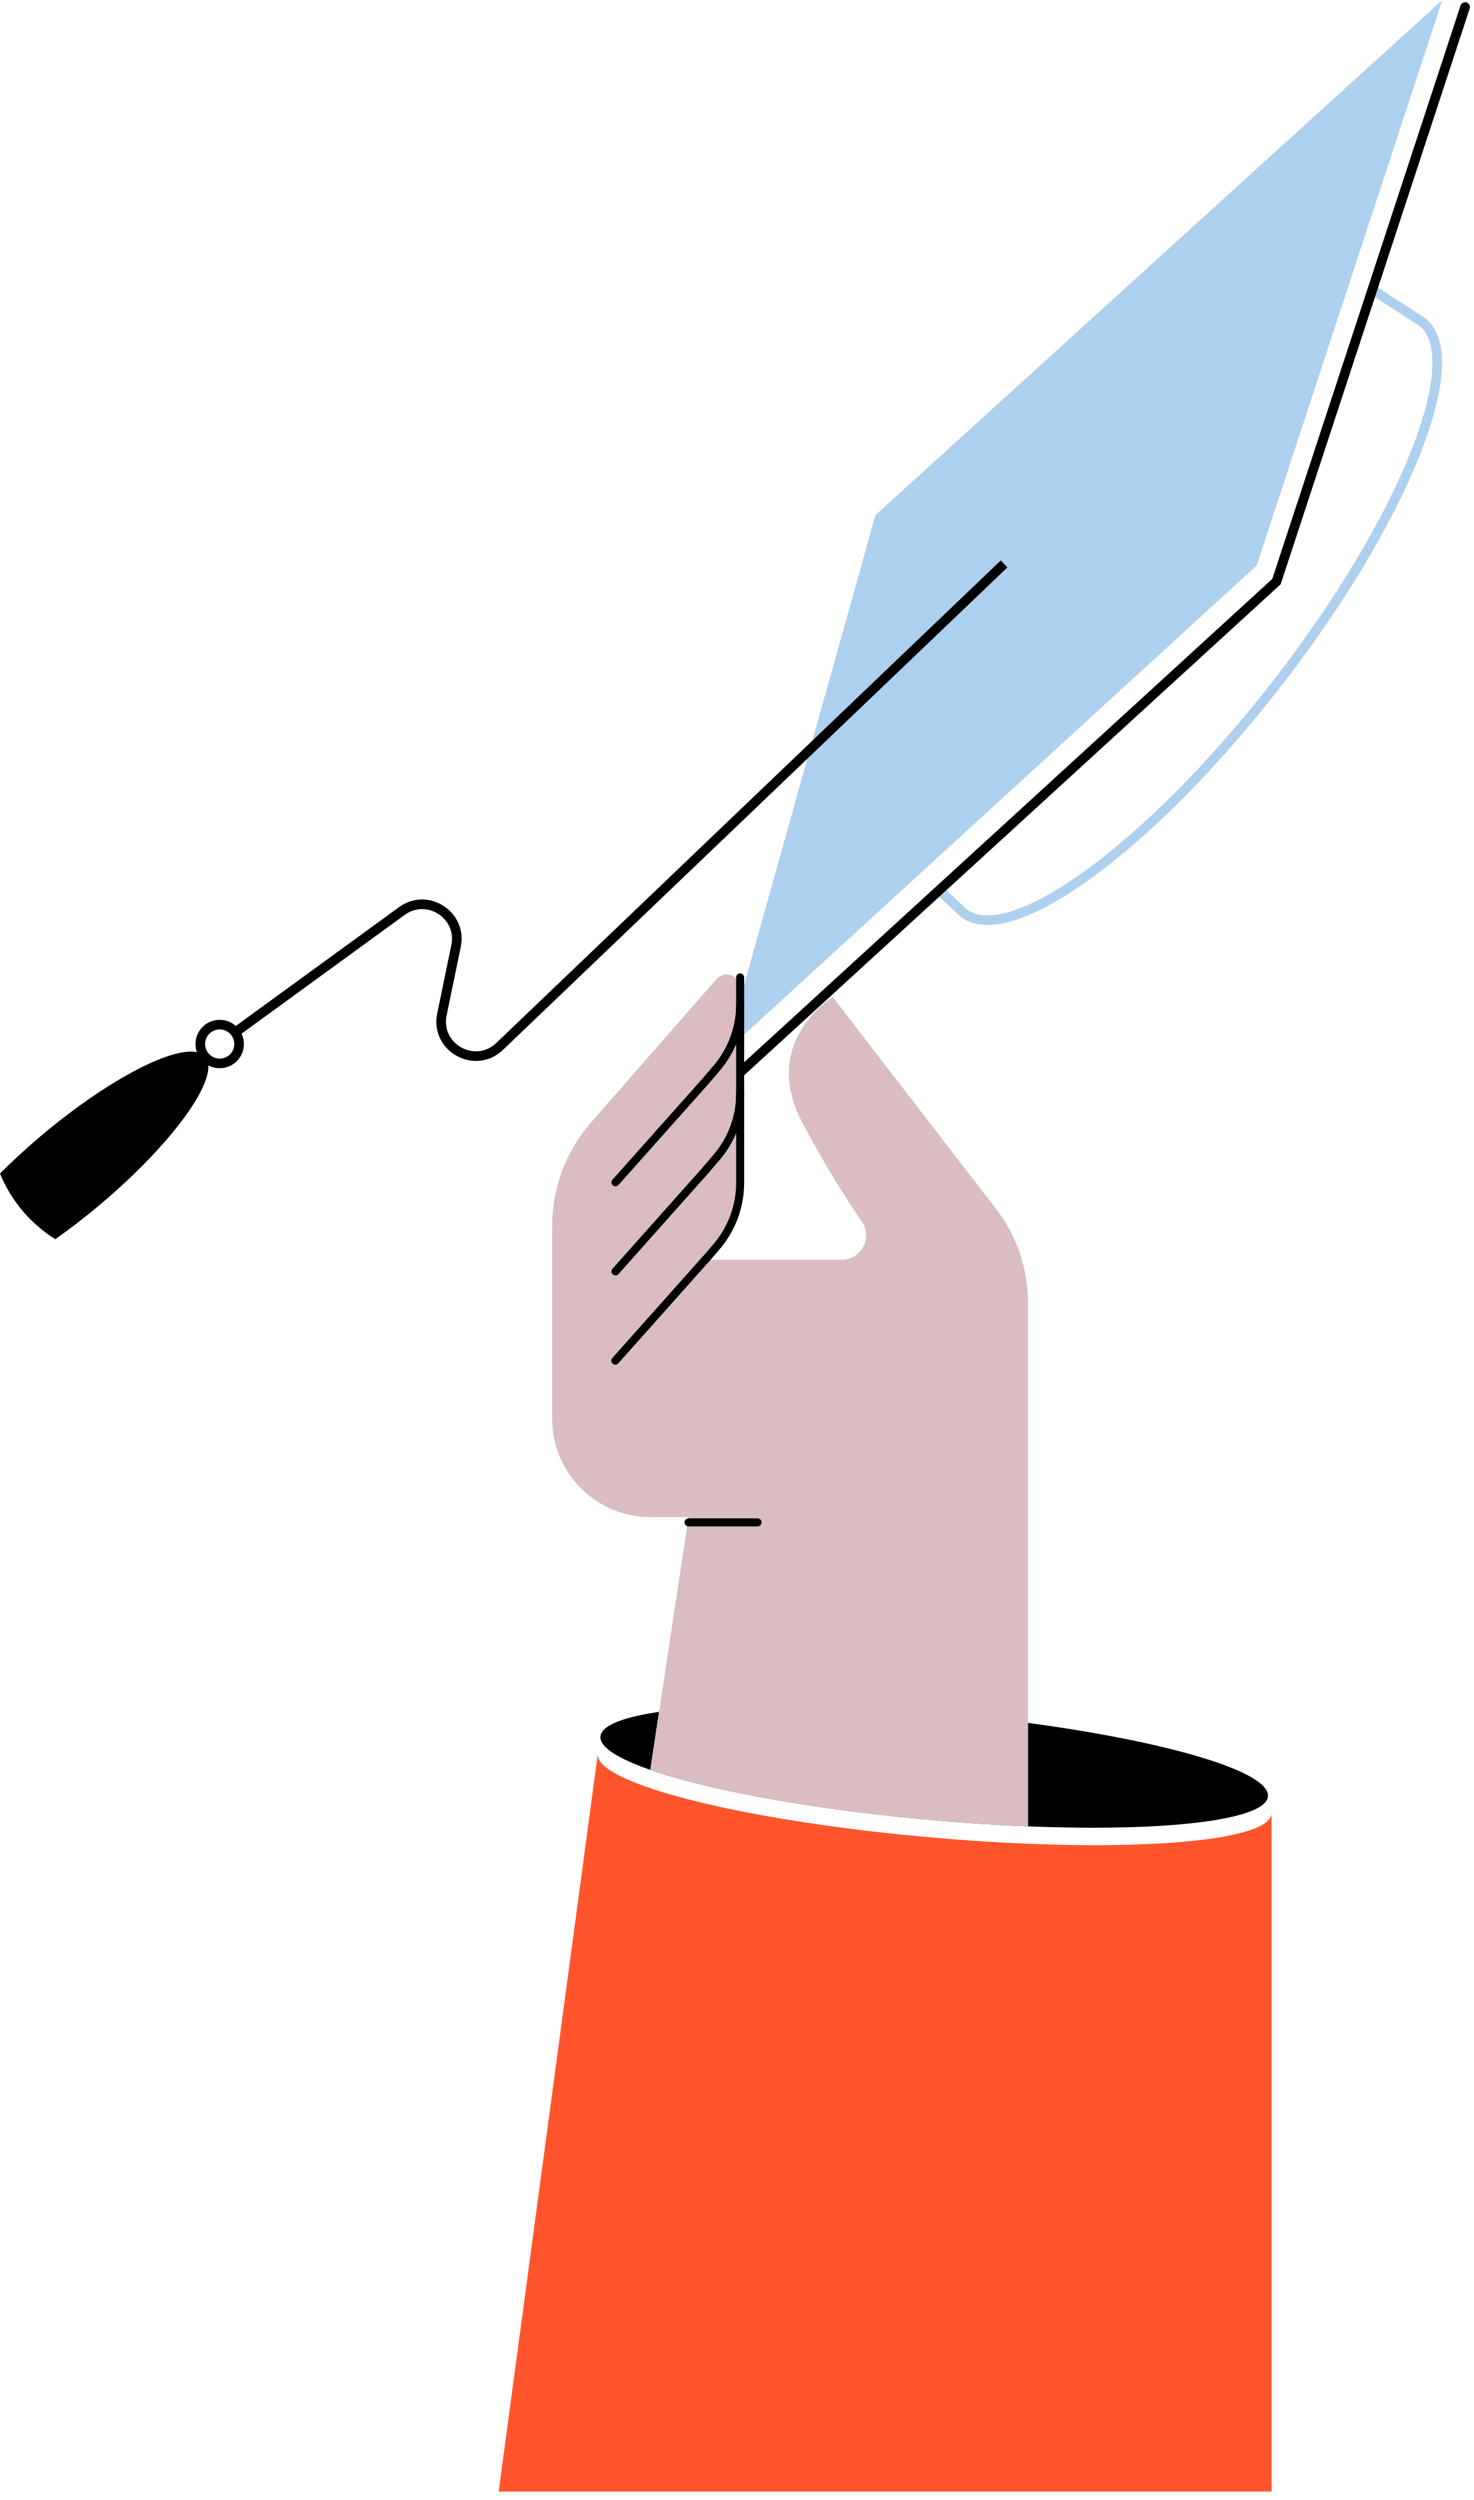
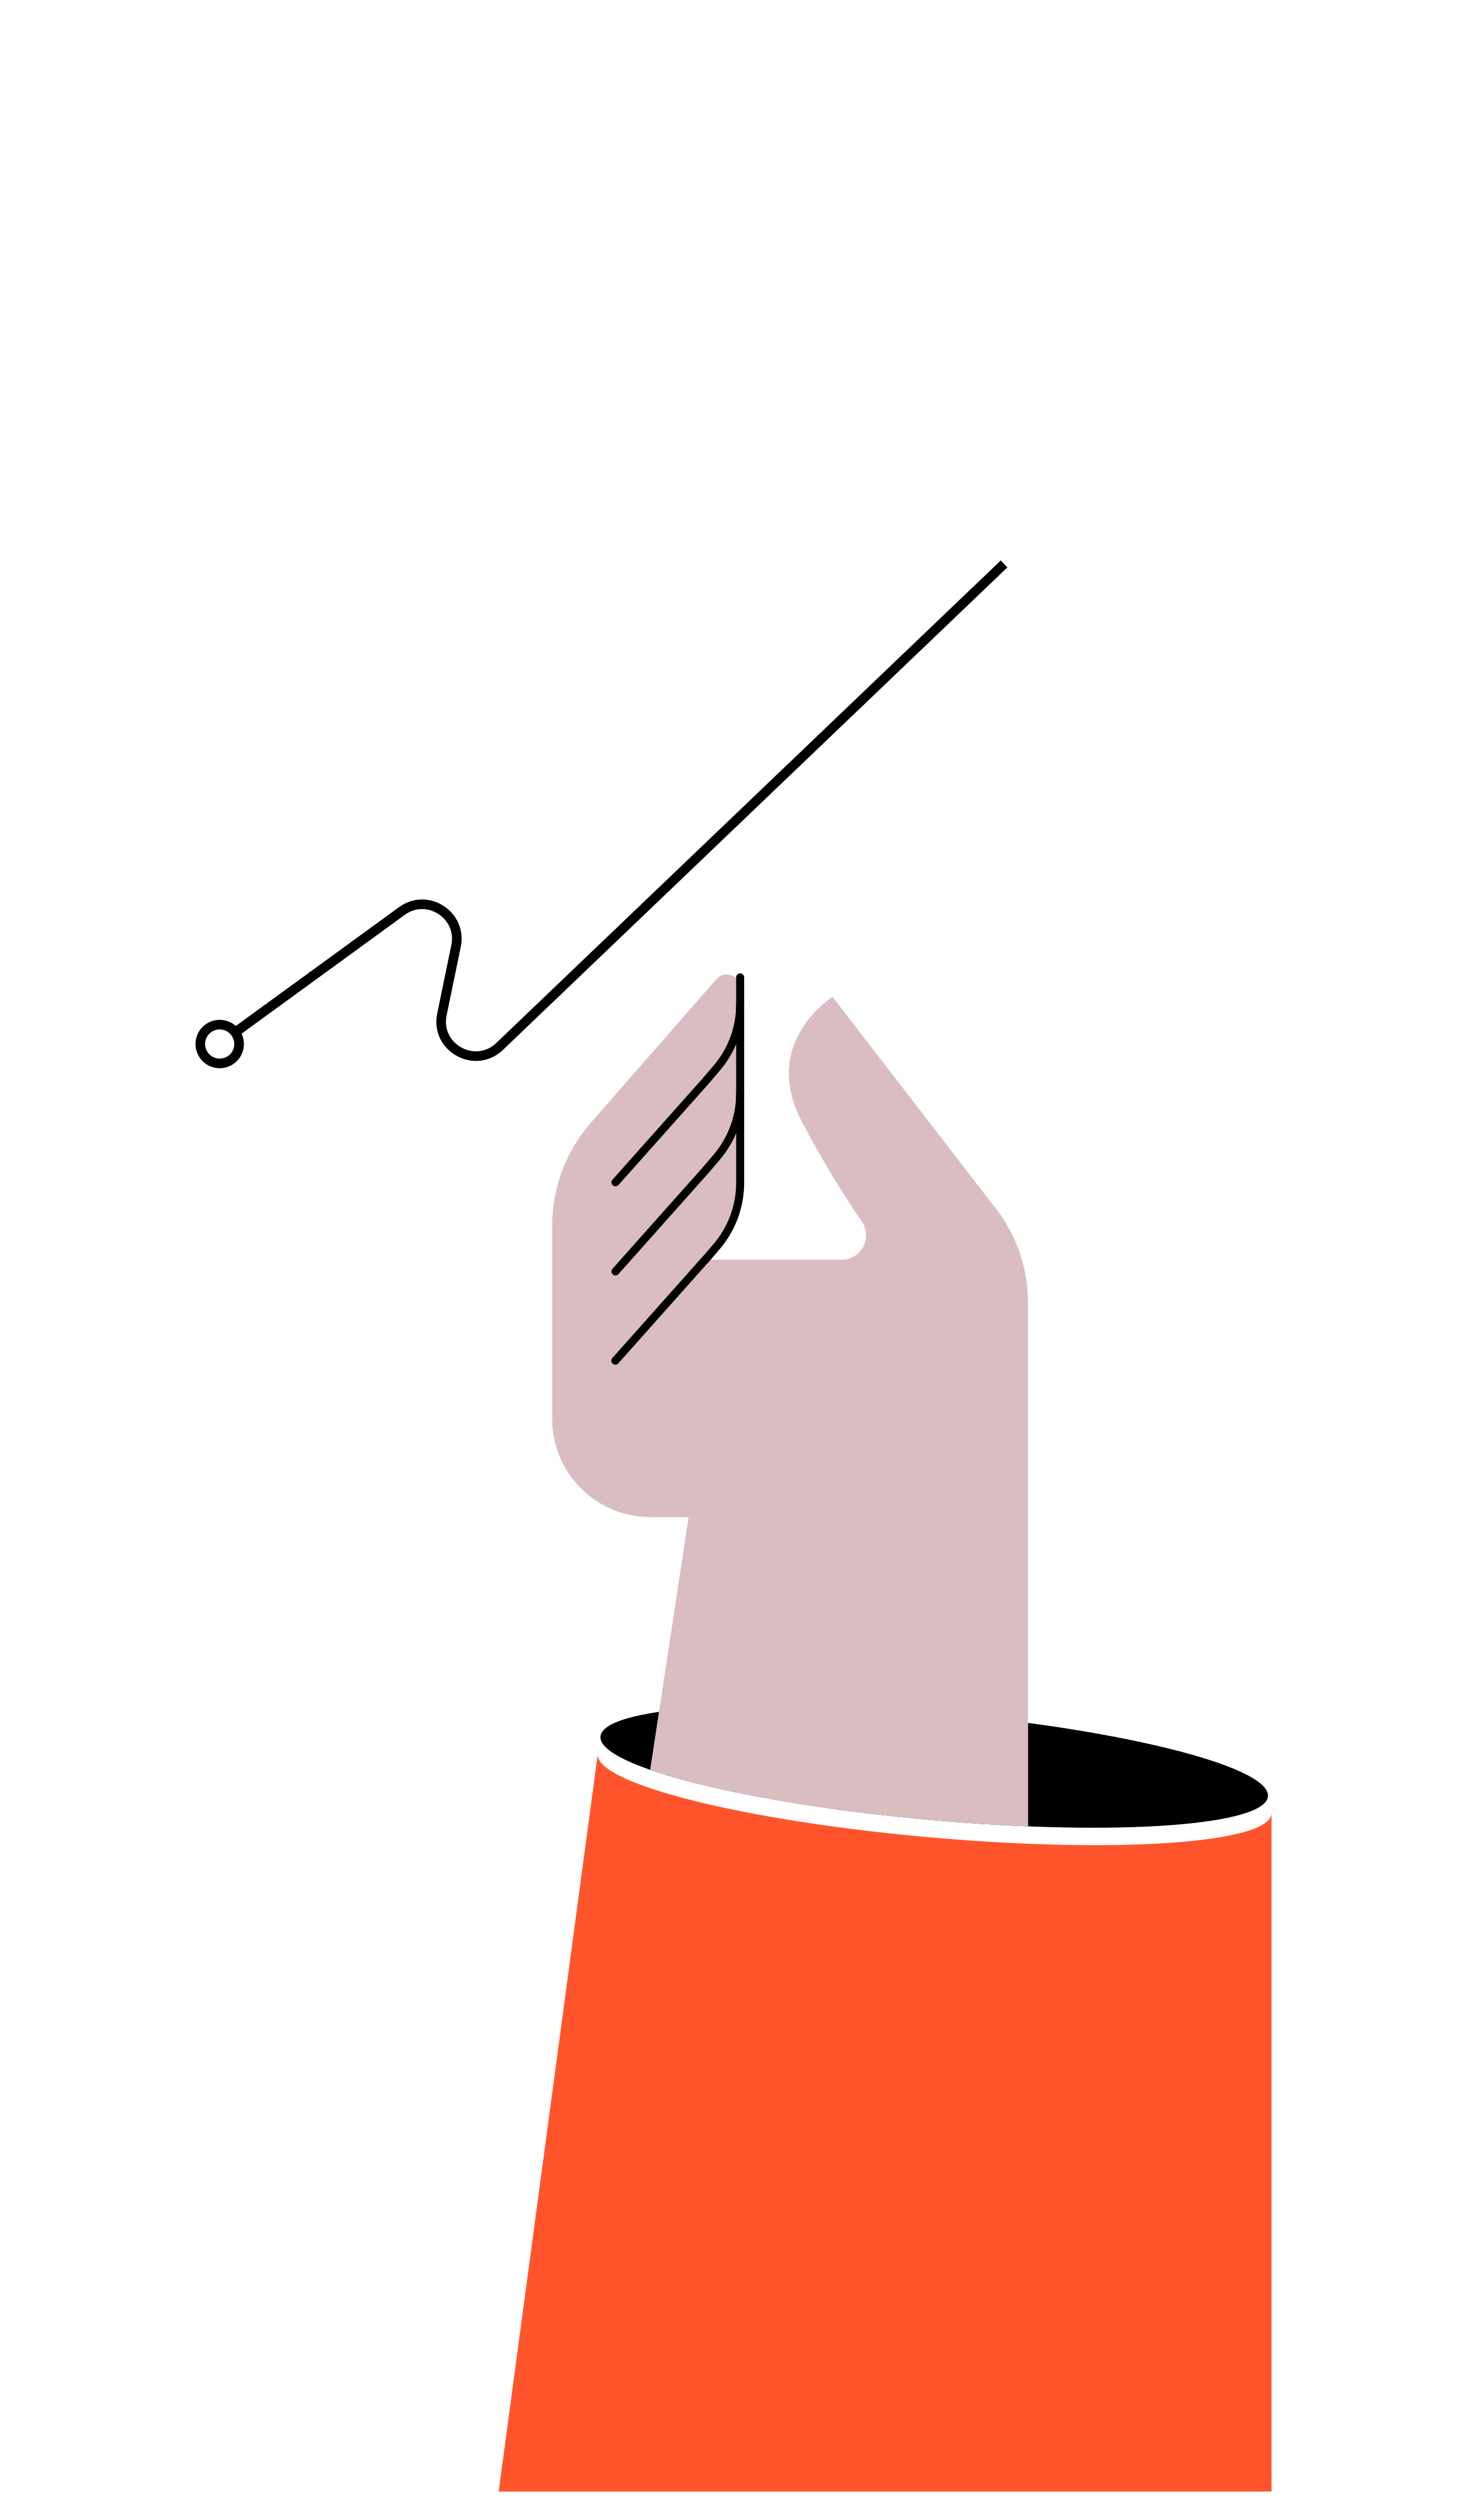
<svg xmlns="http://www.w3.org/2000/svg" width="125" height="212" viewBox="0 0 125 212" fill="none">
  <path d="M107.83 153.748V211.284H42.289L50.687 148.801C50.687 151.329 63.475 154.482 79.252 155.84C95.029 157.213 107.83 156.275 107.83 153.748Z" fill="#FF542C" />
  <path d="M107.53 152.267C107.53 154.794 94.852 155.732 79.224 154.359C63.597 152.987 50.918 149.834 50.918 147.32C50.918 144.792 63.597 143.855 79.224 145.227C94.865 146.586 107.53 149.739 107.53 152.267Z" fill="black" />
-   <path d="M116.622 24.719L120.59 27.287C124.558 30.358 119.068 44.083 108.333 57.917C97.597 71.764 85.68 80.489 81.712 77.418L79.755 75.569" stroke="#ADD0EE" stroke-width="0.815" stroke-miterlimit="10" />
-   <path d="M61.519 89.186L106.567 47.956L122.316 0L74.238 43.689L61.519 89.186Z" fill="#ADD0EE" />
-   <path d="M59.222 94.186L108.251 49.315L124.246 0.598" stroke="black" stroke-width="0.815" stroke-miterlimit="10" stroke-linecap="round" />
  <path d="M85.149 47.82L42.37 88.737C40.291 90.721 36.894 88.846 37.478 86.019L38.674 80.217C39.218 77.594 36.242 75.678 34.081 77.254L19.948 87.541" stroke="black" stroke-width="0.815" stroke-miterlimit="10" />
-   <path d="M8.439 102.19C7.175 103.25 5.911 104.229 4.688 105.085C3.669 104.446 2.731 103.645 1.902 102.666C1.087 101.688 0.448 100.628 0 99.513C1.06 98.453 2.229 97.38 3.492 96.306C9.811 90.993 16.035 87.99 17.408 89.621C18.767 91.251 14.758 96.877 8.439 102.19Z" fill="black" />
  <path d="M18.631 90.178C19.539 90.178 20.275 89.442 20.275 88.533C20.275 87.625 19.539 86.889 18.631 86.889C17.723 86.889 16.986 87.625 16.986 88.533C16.986 89.442 17.723 90.178 18.631 90.178Z" stroke="black" stroke-width="0.815" stroke-miterlimit="10" />
  <path d="M87.174 110.439V154.876C84.66 154.767 81.983 154.604 79.225 154.359C69.046 153.476 60.132 151.818 55.145 150.079L55.892 145.159L58.392 128.649H55.158C50.552 128.649 46.828 124.925 46.828 120.318V103.957C46.828 100.723 47.997 97.611 50.13 95.178L60.771 83.016C61.464 82.228 62.768 82.717 62.768 83.764V100.302C62.768 102.286 62.062 104.202 60.771 105.71L59.819 106.824H71.37C73.042 106.824 74.02 104.963 73.082 103.577C71.656 101.497 69.78 98.535 68 95.111C64.453 88.33 70.609 84.538 70.609 84.538L84.701 102.816C86.305 105.031 87.174 107.708 87.174 110.439Z" fill="#D9BDC0" />
  <path d="M62.768 82.88V100.301C62.768 102.285 62.062 104.201 60.771 105.71L59.819 106.824" stroke="black" stroke-width="0.679" stroke-miterlimit="10" stroke-linecap="round" />
  <path d="M59.819 106.81L52.182 115.385" stroke="black" stroke-width="0.679" stroke-miterlimit="10" stroke-linecap="round" />
  <path d="M62.768 92.732C62.768 94.716 62.061 96.632 60.77 98.141L59.819 99.255L52.195 107.816" stroke="black" stroke-width="0.679" stroke-miterlimit="10" stroke-linecap="round" />
  <path d="M62.768 85.177C62.768 87.161 62.061 89.077 60.77 90.585L59.819 91.7L52.195 100.261" stroke="black" stroke-width="0.679" stroke-miterlimit="10" stroke-linecap="round" />
-   <path d="M58.392 129.097H64.249" stroke="black" stroke-width="0.679" stroke-miterlimit="10" stroke-linecap="round" />
-   <path d="M87.174 146.097V154.875C84.66 154.767 81.983 154.604 79.225 154.359C69.046 153.476 60.132 151.818 55.145 150.078L55.892 145.159C61.002 144.412 69.549 144.371 79.238 145.213C81.983 145.472 84.647 145.757 87.174 146.097Z" fill="#D9BDC0" />
+   <path d="M87.174 146.097V154.875C84.66 154.767 81.983 154.604 79.225 154.359C69.046 153.476 60.132 151.818 55.145 150.078L55.892 145.159C61.002 144.412 69.549 144.371 79.238 145.213C81.983 145.472 84.647 145.757 87.174 146.097" fill="#D9BDC0" />
</svg>